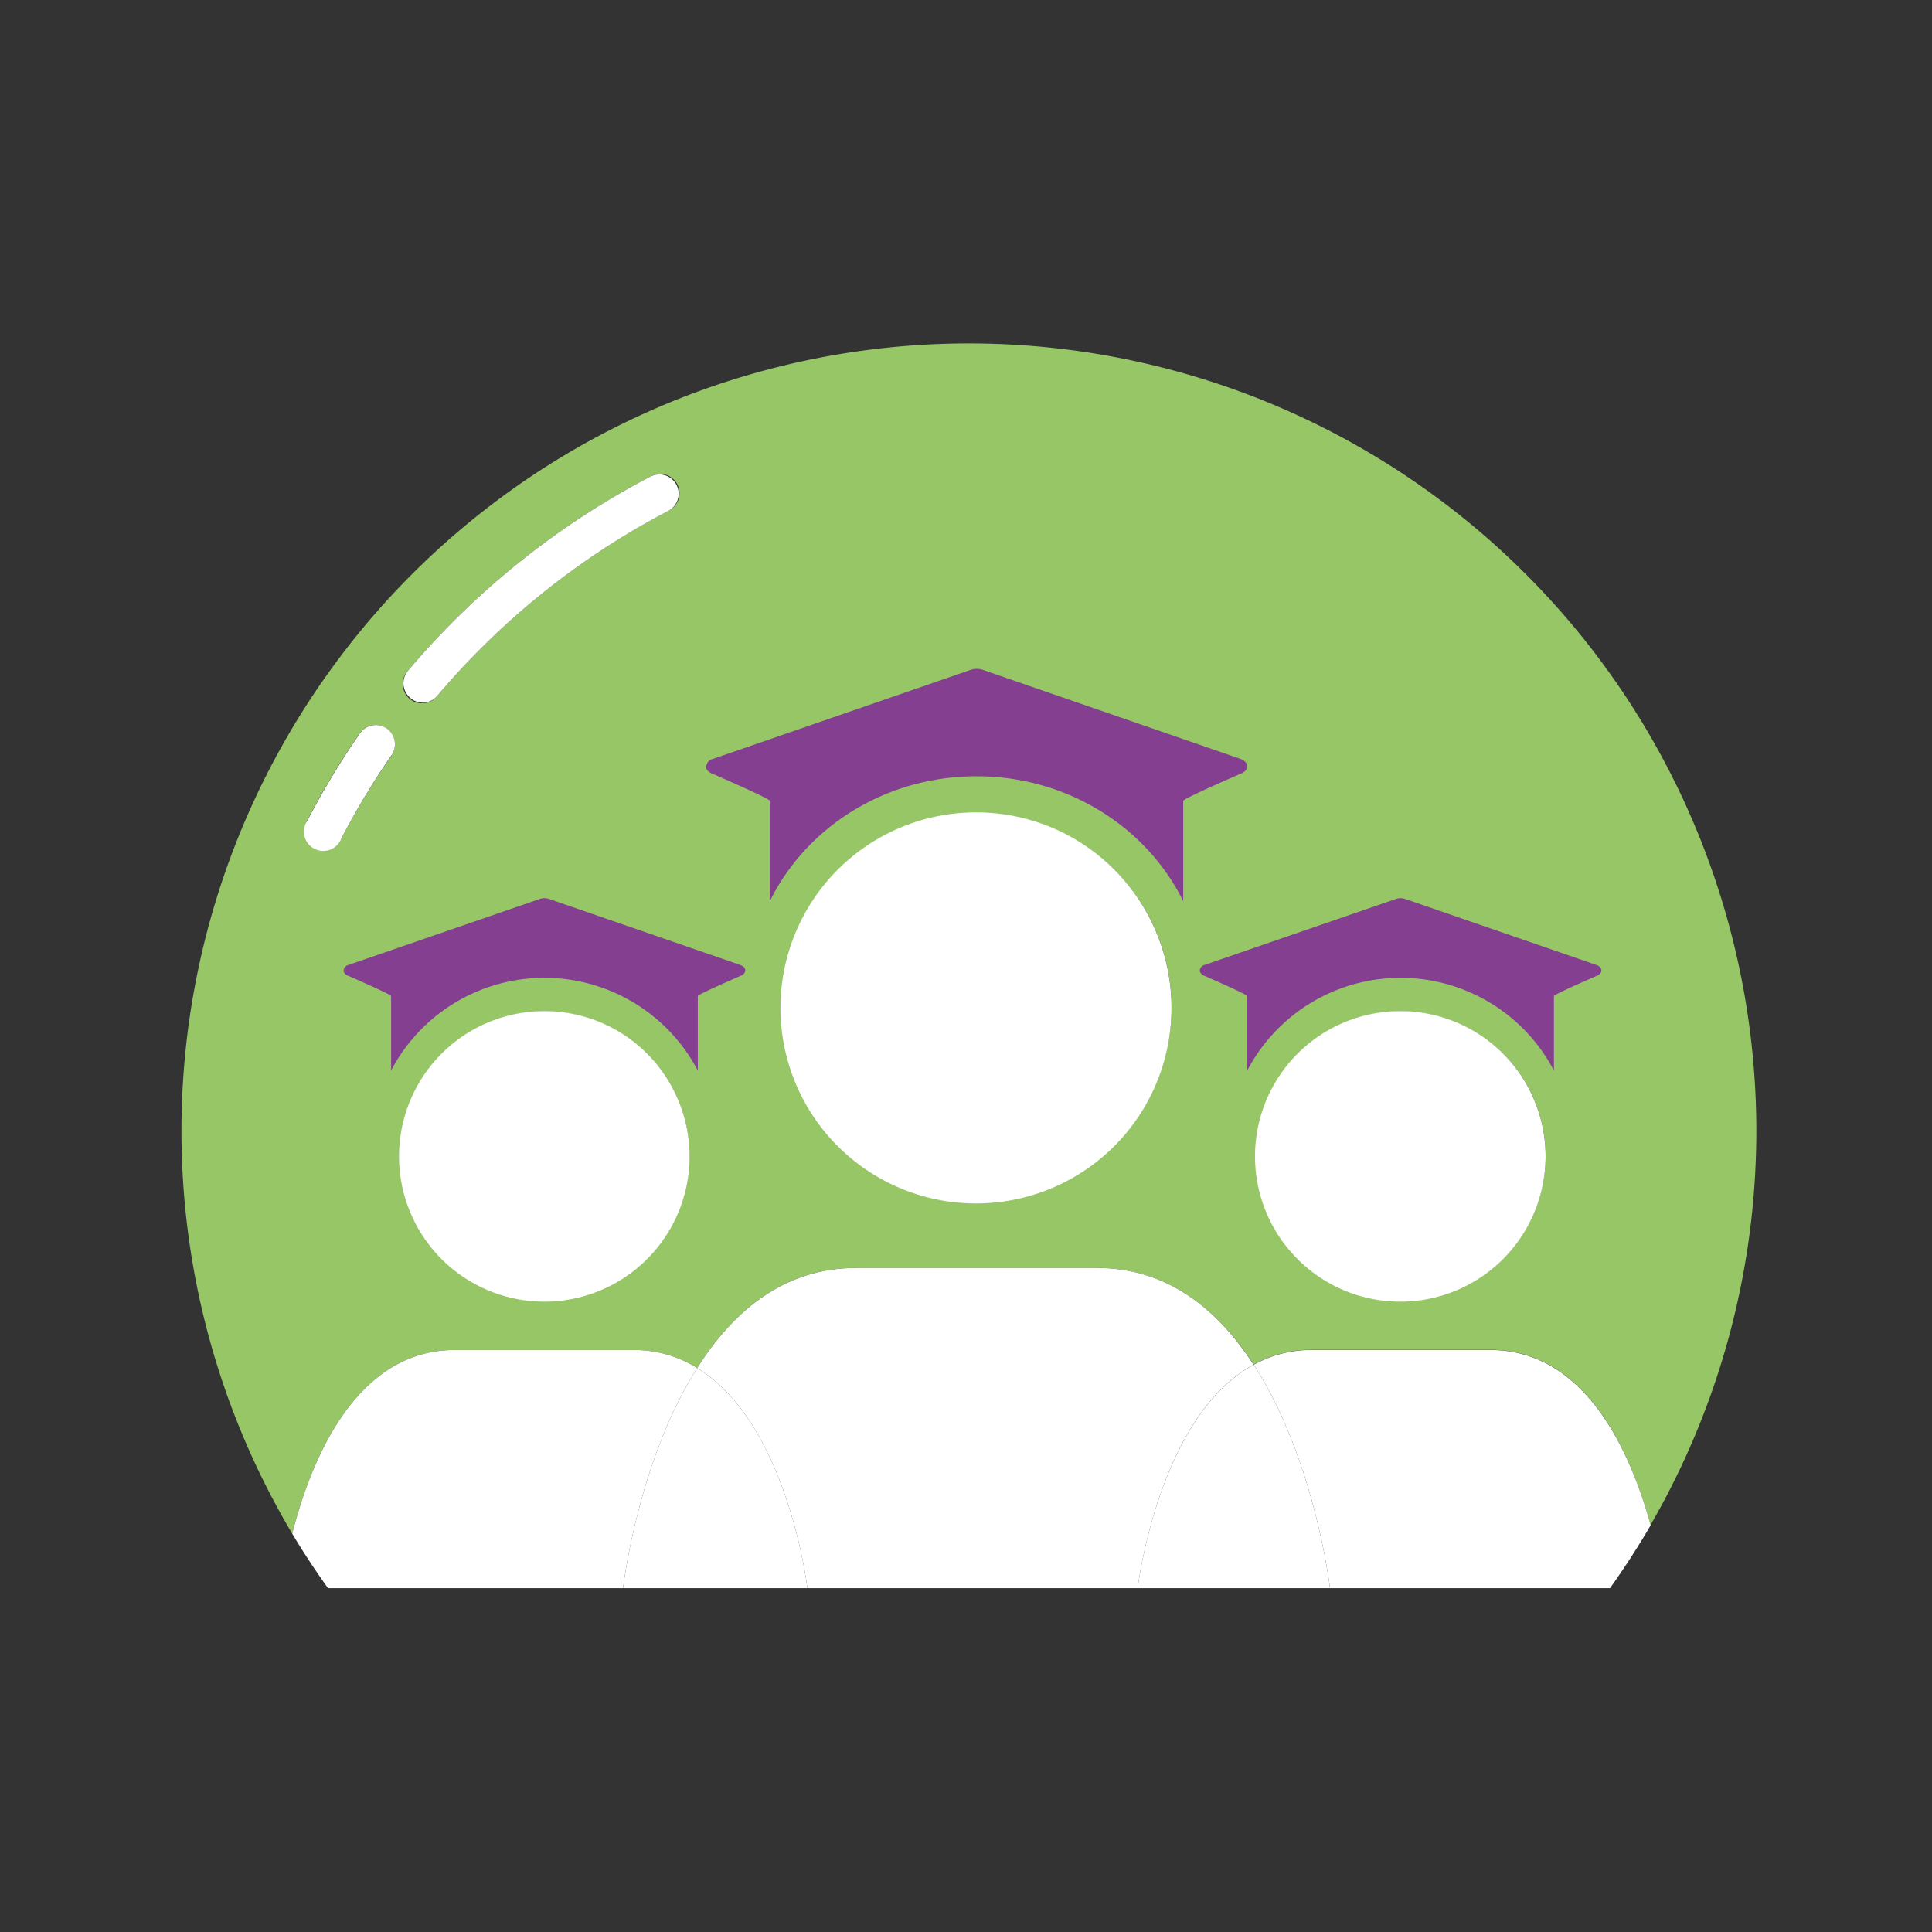
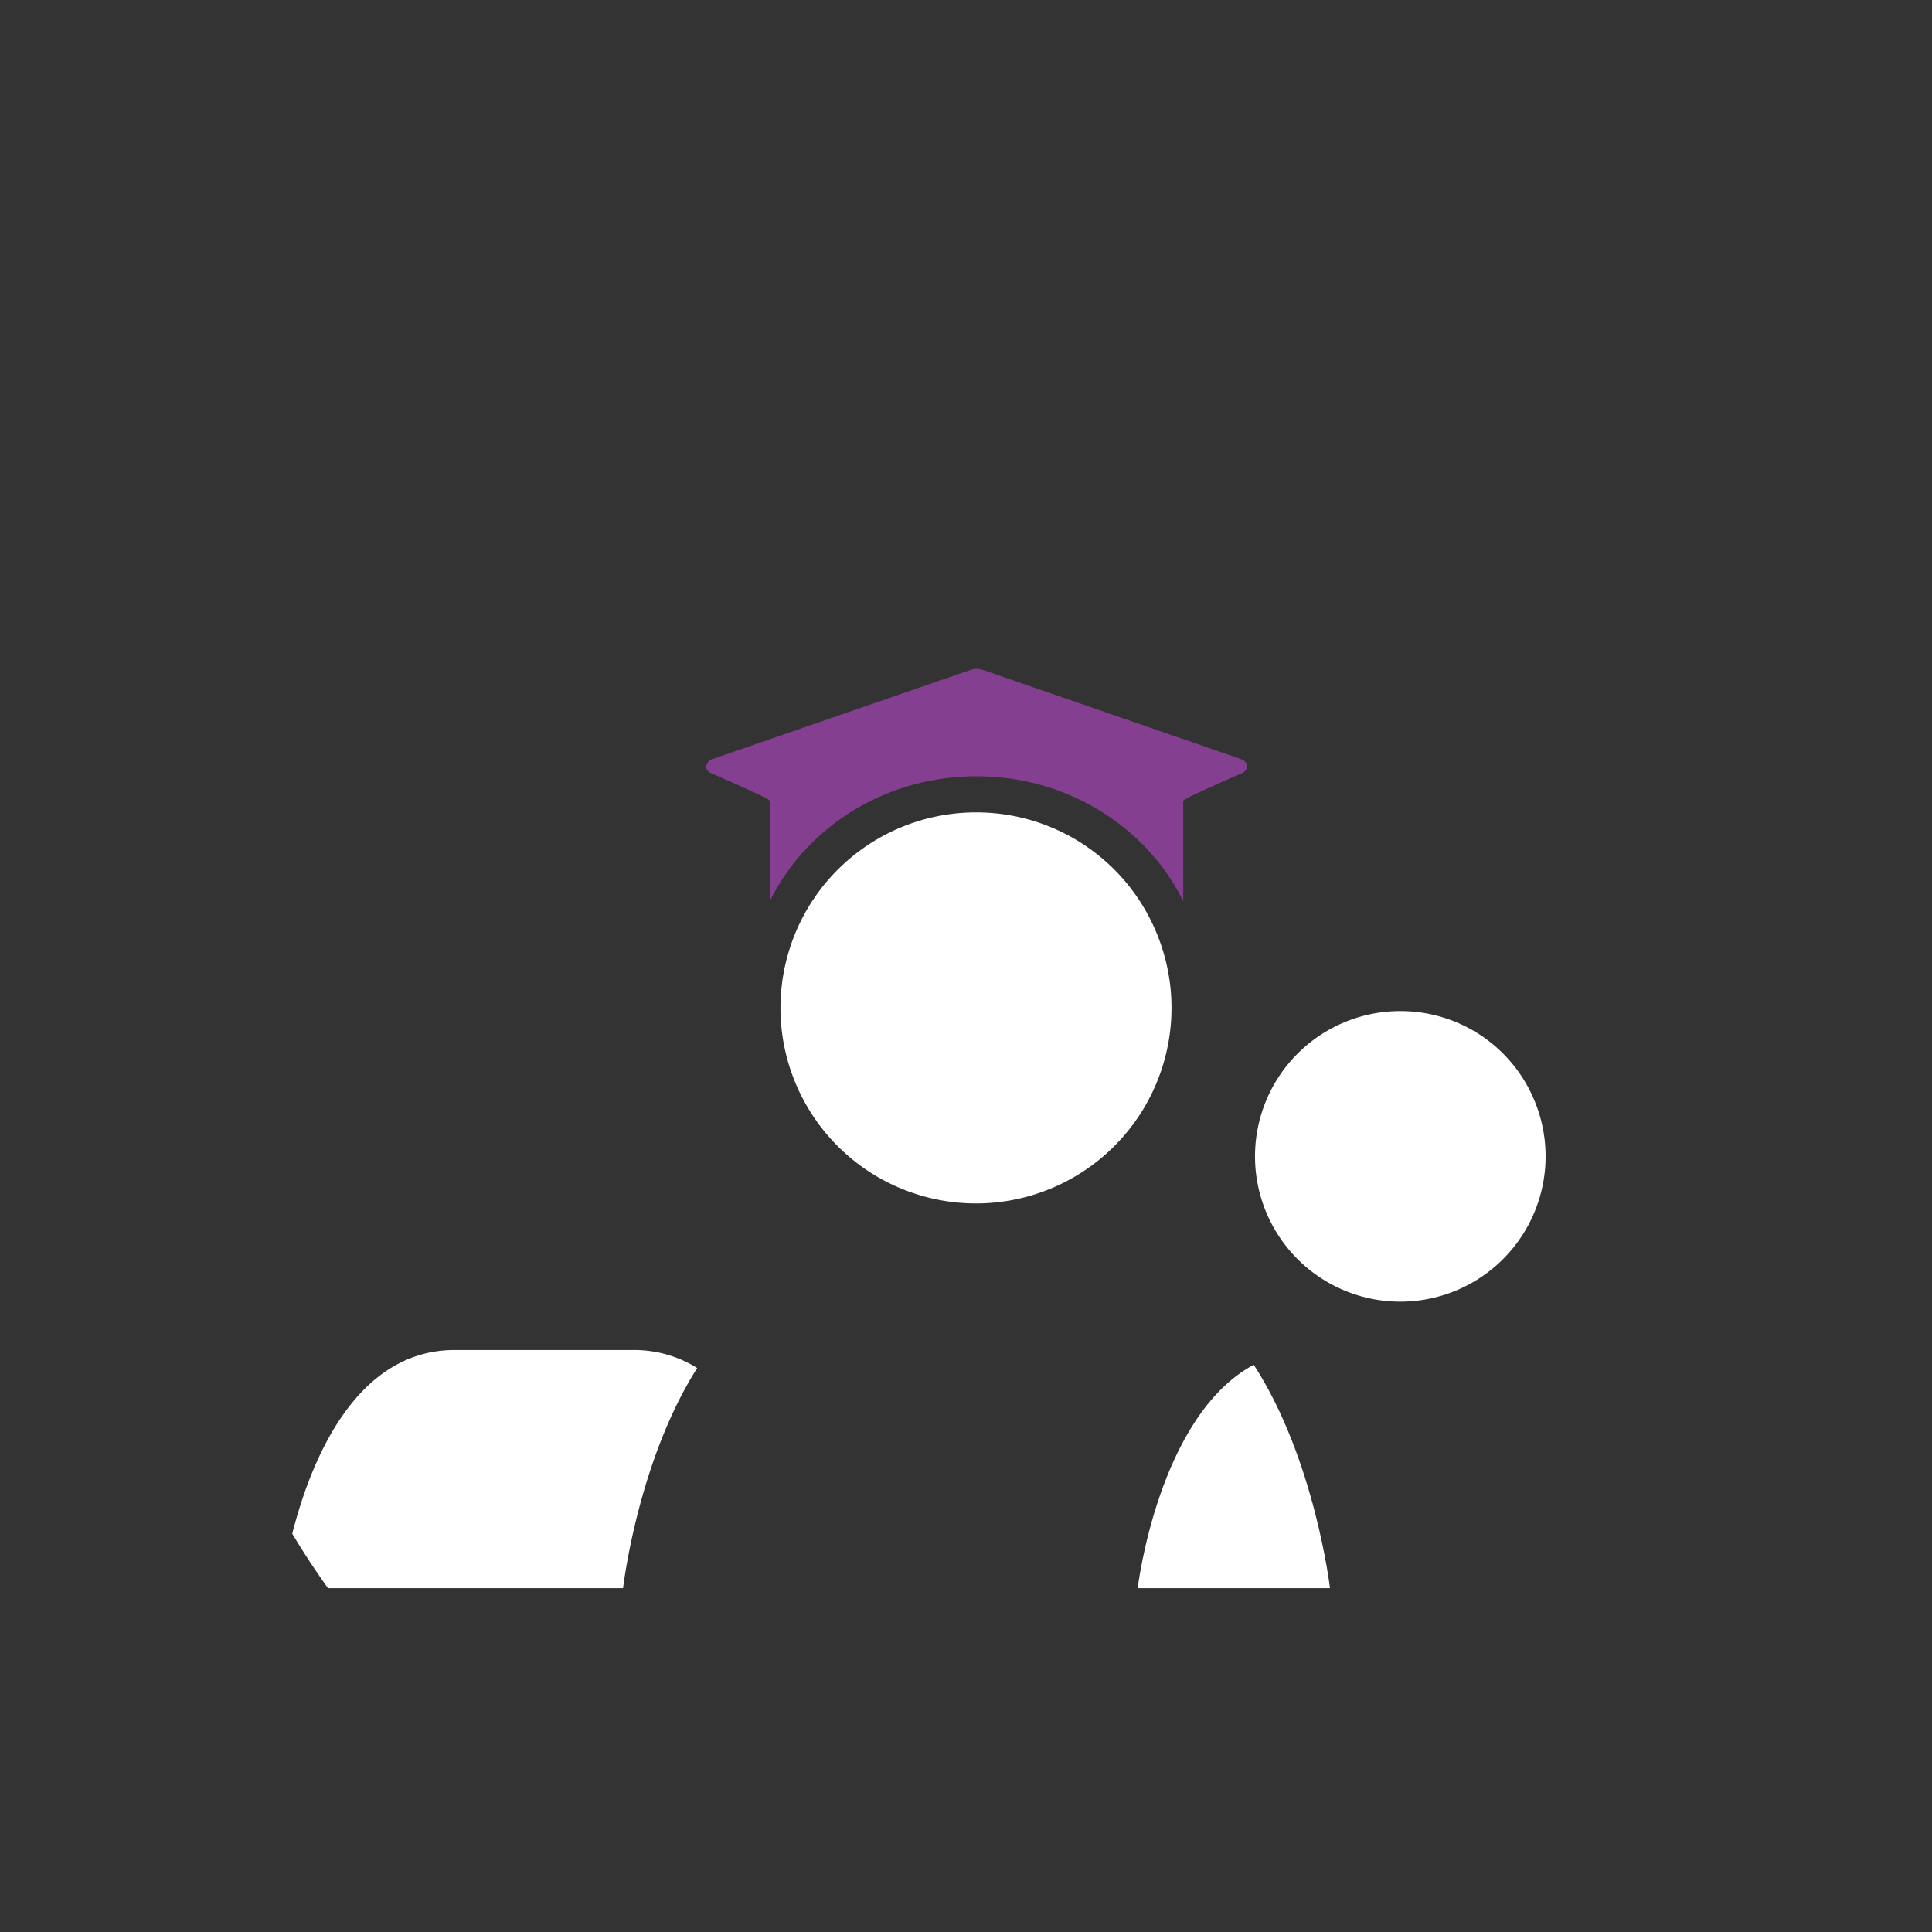
<svg xmlns="http://www.w3.org/2000/svg" id="Layer_1" data-name="Layer 1" viewBox="0 0 300 300">
  <rect x="0" y="0" width="300" height="300" fill="#333333" stroke="none" />
  <defs>
    <style>.cls-2{fill:#fff}.cls-3{fill:#843f91}</style>
  </defs>
-   <path d="M150.46 53.33A122.28 122.28 0 0045.38 238.15c2.77-10.92 9.66-28.52 25.24-28.52h27.85a18.48 18.48 0 019.79 2.8c5.46-8.65 13.35-15.54 24.65-15.54h37.45c11.07 0 18.87 6.62 24.32 15a18.38 18.38 0 018.88-2.29h27.85c15 0 21.9 16.25 24.88 27.21A122.26 122.26 0 00150.46 53.33zm-87.13 50.84A125.06 125.06 0 01101 74a3 3 0 112.78 5.31 119.26 119.26 0 00-35.88 28.74 3 3 0 11-4.57-3.88zm-2.51 13.12A120.12 120.12 0 0053 130.2a3 3 0 01-5.32-2.76 124.31 124.31 0 018.16-13.56 3 3 0 014.94 3.41zM84.54 202a22.48 22.48 0 1122.52-22.51A22.51 22.51 0 0184.54 202zm67.1-15.35a30.21 30.21 0 1130.27-30.27 30.28 30.28 0 01-30.27 30.31zM217.48 202A22.48 22.48 0 11240 179.53 22.51 22.51 0 01217.48 202z" fill="#97c667" />
-   <path class="cls-2" d="M170.36 196.89h-37.45c-11.3 0-19.19 6.89-24.65 15.54 14.07 8.56 17.11 34.18 17.11 34.18h51.29s3.17-26.71 18-34.69c-5.43-8.41-13.23-15.03-24.3-15.03z" />
  <path class="cls-3" d="M110.68 120.17s8.86 3.83 8.86 4.19v15.58c5.62-11.44 17.86-19.4 32.1-19.4s26.48 8 32.09 19.4v-15.58c0-.36 8.86-4.19 8.86-4.19.66-.23 1.08-.68 1.08-1.17s-.42-.94-1.08-1.17l-40-13.82a2.93 2.93 0 00-1.85 0l-40 13.82a1.35 1.35 0 00-1.07 1.17c-.06.49.33.94 1.01 1.17z" />
  <path class="cls-2" d="M151.64 126.15a30.36 30.36 0 1027.45 17.58 30.24 30.24 0 00-27.45-17.58zM85 246.61h11.75S99 227 108.26 212.43a18.48 18.48 0 00-9.79-2.8H70.62c-15.58 0-22.47 17.6-25.24 28.52 1.73 2.9 3.59 5.72 5.55 8.46H85z" />
-   <path class="cls-2" d="M108.26 212.43C99 227 96.75 246.61 96.75 246.61h28.62s-3.04-25.61-17.11-34.18zM84.54 157A22.56 22.56 0 10105 170.09 22.49 22.49 0 0084.54 157zm146.87 52.63h-27.85a18.38 18.38 0 00-8.88 2.29c9.49 14.63 11.84 34.69 11.84 34.69H250q3.38-4.73 6.31-9.77c-3-10.96-9.92-27.21-24.9-27.21z" />
  <path class="cls-2" d="M176.66 246.61h29.86s-2.35-20.06-11.84-34.69c-14.85 7.98-18.02 34.69-18.02 34.69z" />
-   <path class="cls-3" d="M186.3 150.69c0 .37.31.7.8.87 0 0 6.57 2.85 6.57 3.11v11.56a26.89 26.89 0 0147.62 0v-11.56c0-.26 6.57-3.11 6.57-3.11.49-.17.8-.5.8-.87s-.31-.69-.8-.86l-29.7-10.25a2.14 2.14 0 00-1.37 0l-29.7 10.24a1 1 0 00-.79.87zm-132.94 0c0 .37.31.7.8.87 0 0 6.57 2.85 6.57 3.11v11.56a26.89 26.89 0 0147.62 0v-11.56c0-.26 6.57-3.11 6.57-3.11.49-.17.8-.5.8-.87s-.31-.69-.8-.86l-29.7-10.25a2.14 2.14 0 00-1.37 0l-29.7 10.24a1 1 0 00-.79.87z" />
  <path class="cls-2" d="M217.48 157a22.56 22.56 0 1020.43 13.08A22.49 22.49 0 00217.48 157z" />
-   <path d="M151.64 126.15a30.36 30.36 0 1027.45 17.58 30.24 30.24 0 00-27.45-17.58zM217.48 157a22.56 22.56 0 1020.43 13.08A22.49 22.49 0 00217.48 157zm-132.94 0A22.56 22.56 0 10105 170.09 22.49 22.49 0 0084.54 157z" fill="none" />
-   <path class="cls-2" d="M60.06 113.12a3 3 0 00-4.18.76 124.31 124.31 0 00-8.16 13.56A3 3 0 1053 130.2a120.12 120.12 0 017.78-12.91 3 3 0 00-.72-4.17zm5.55-4.01a3 3 0 002.29-1.06 119.26 119.26 0 0135.85-28.71A3 3 0 10101 74a125.06 125.06 0 00-37.64 30.14 3 3 0 00.35 4.23 3 3 0 001.9.74z" />
+   <path d="M151.64 126.15a30.36 30.36 0 1027.45 17.58 30.24 30.24 0 00-27.45-17.58za22.56 22.56 0 1020.43 13.08A22.49 22.49 0 00217.48 157zm-132.94 0A22.56 22.56 0 10105 170.09 22.49 22.49 0 0084.54 157z" fill="none" />
</svg>